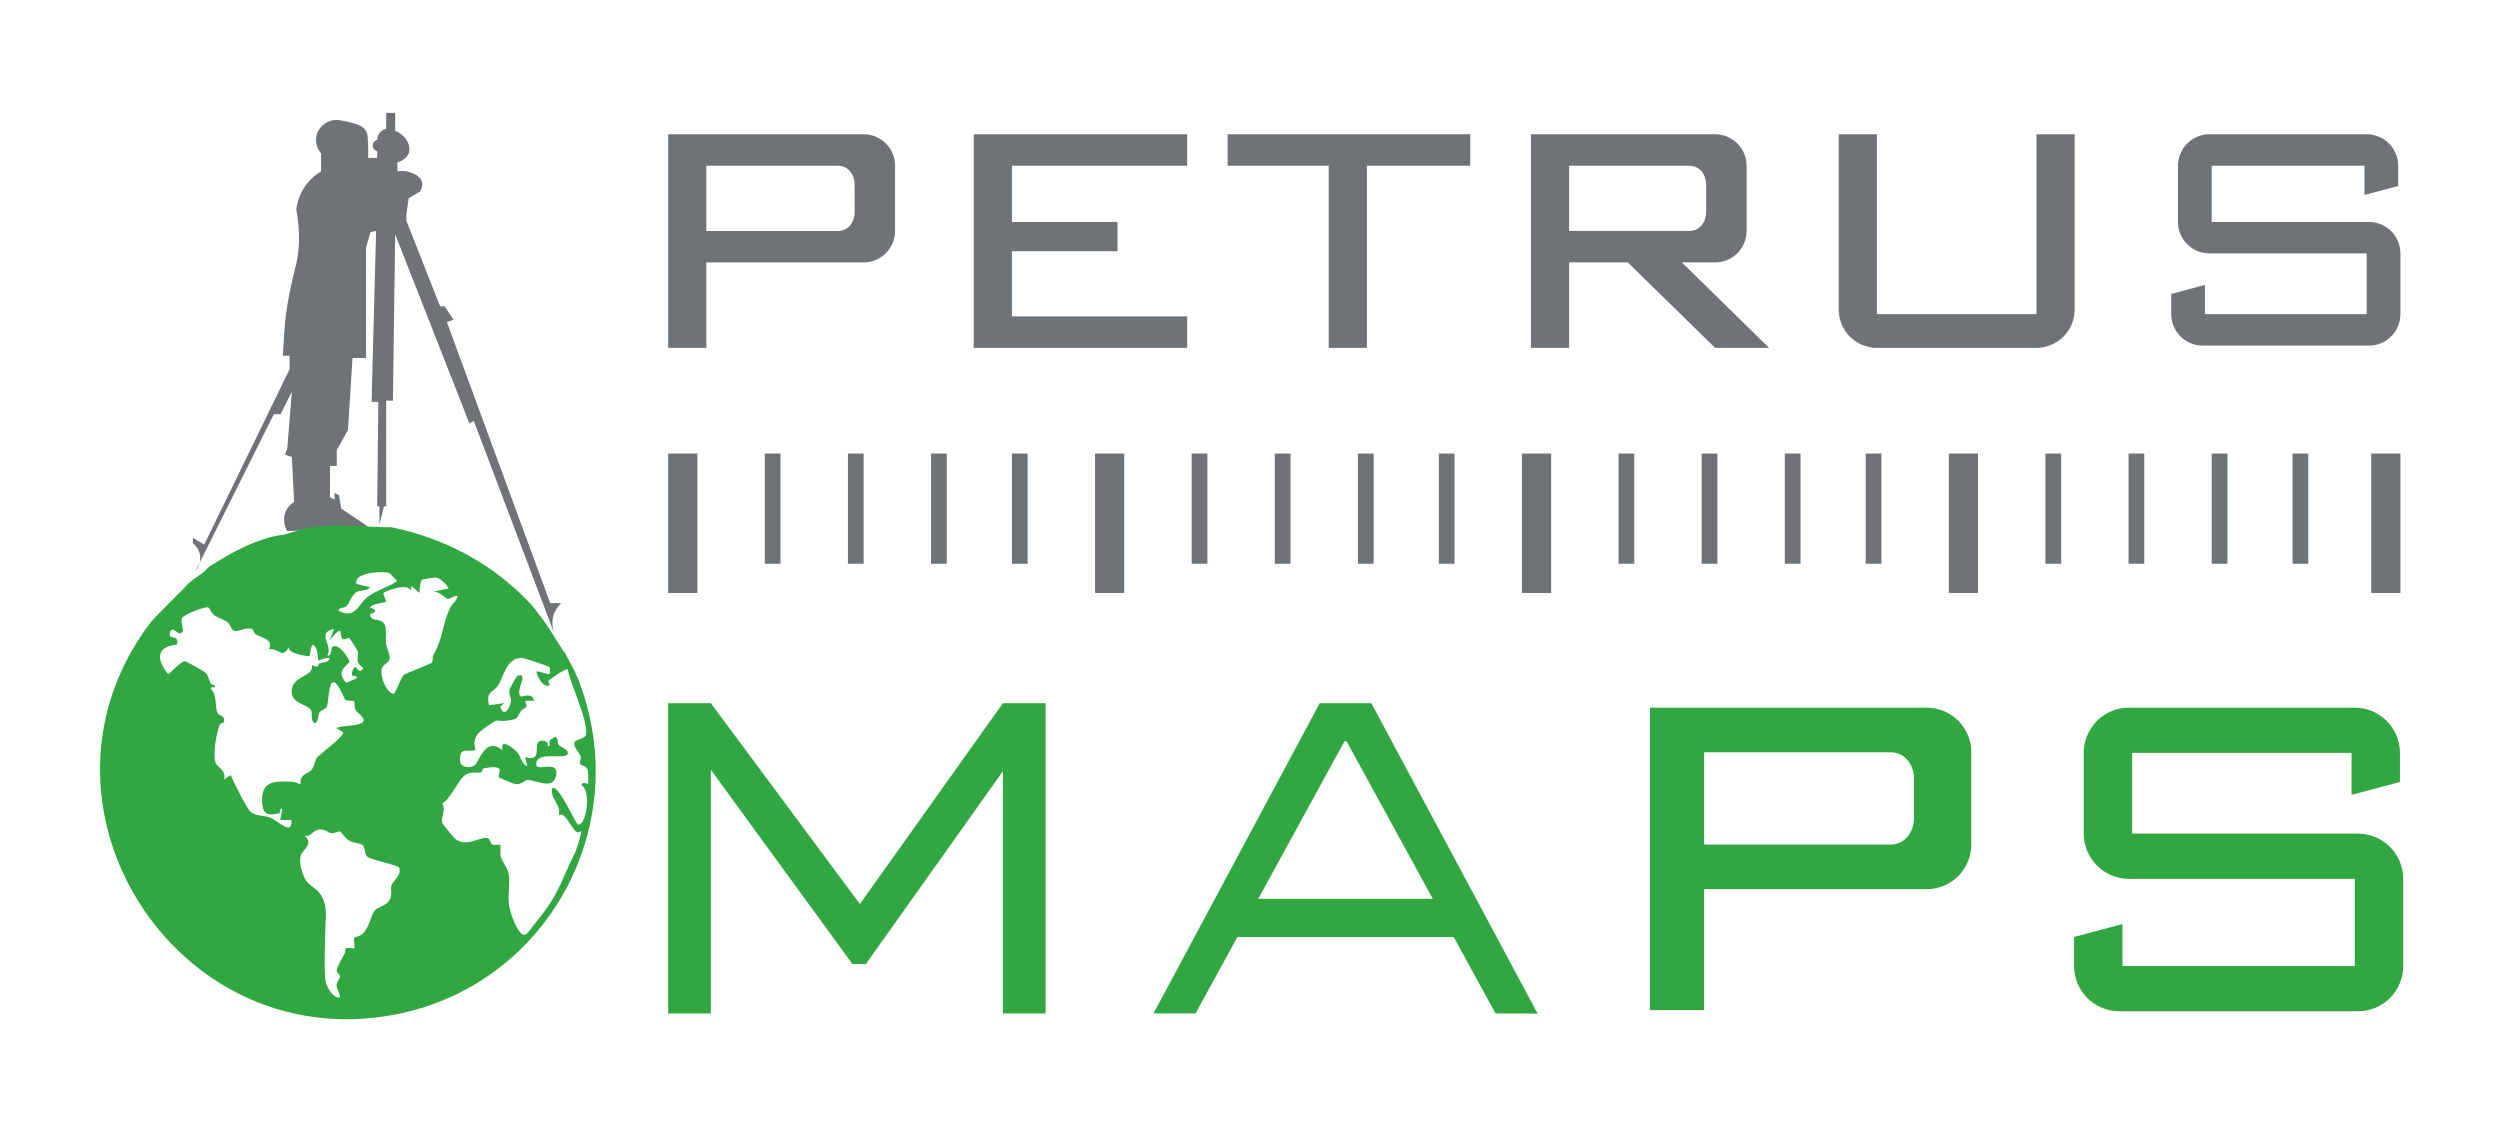
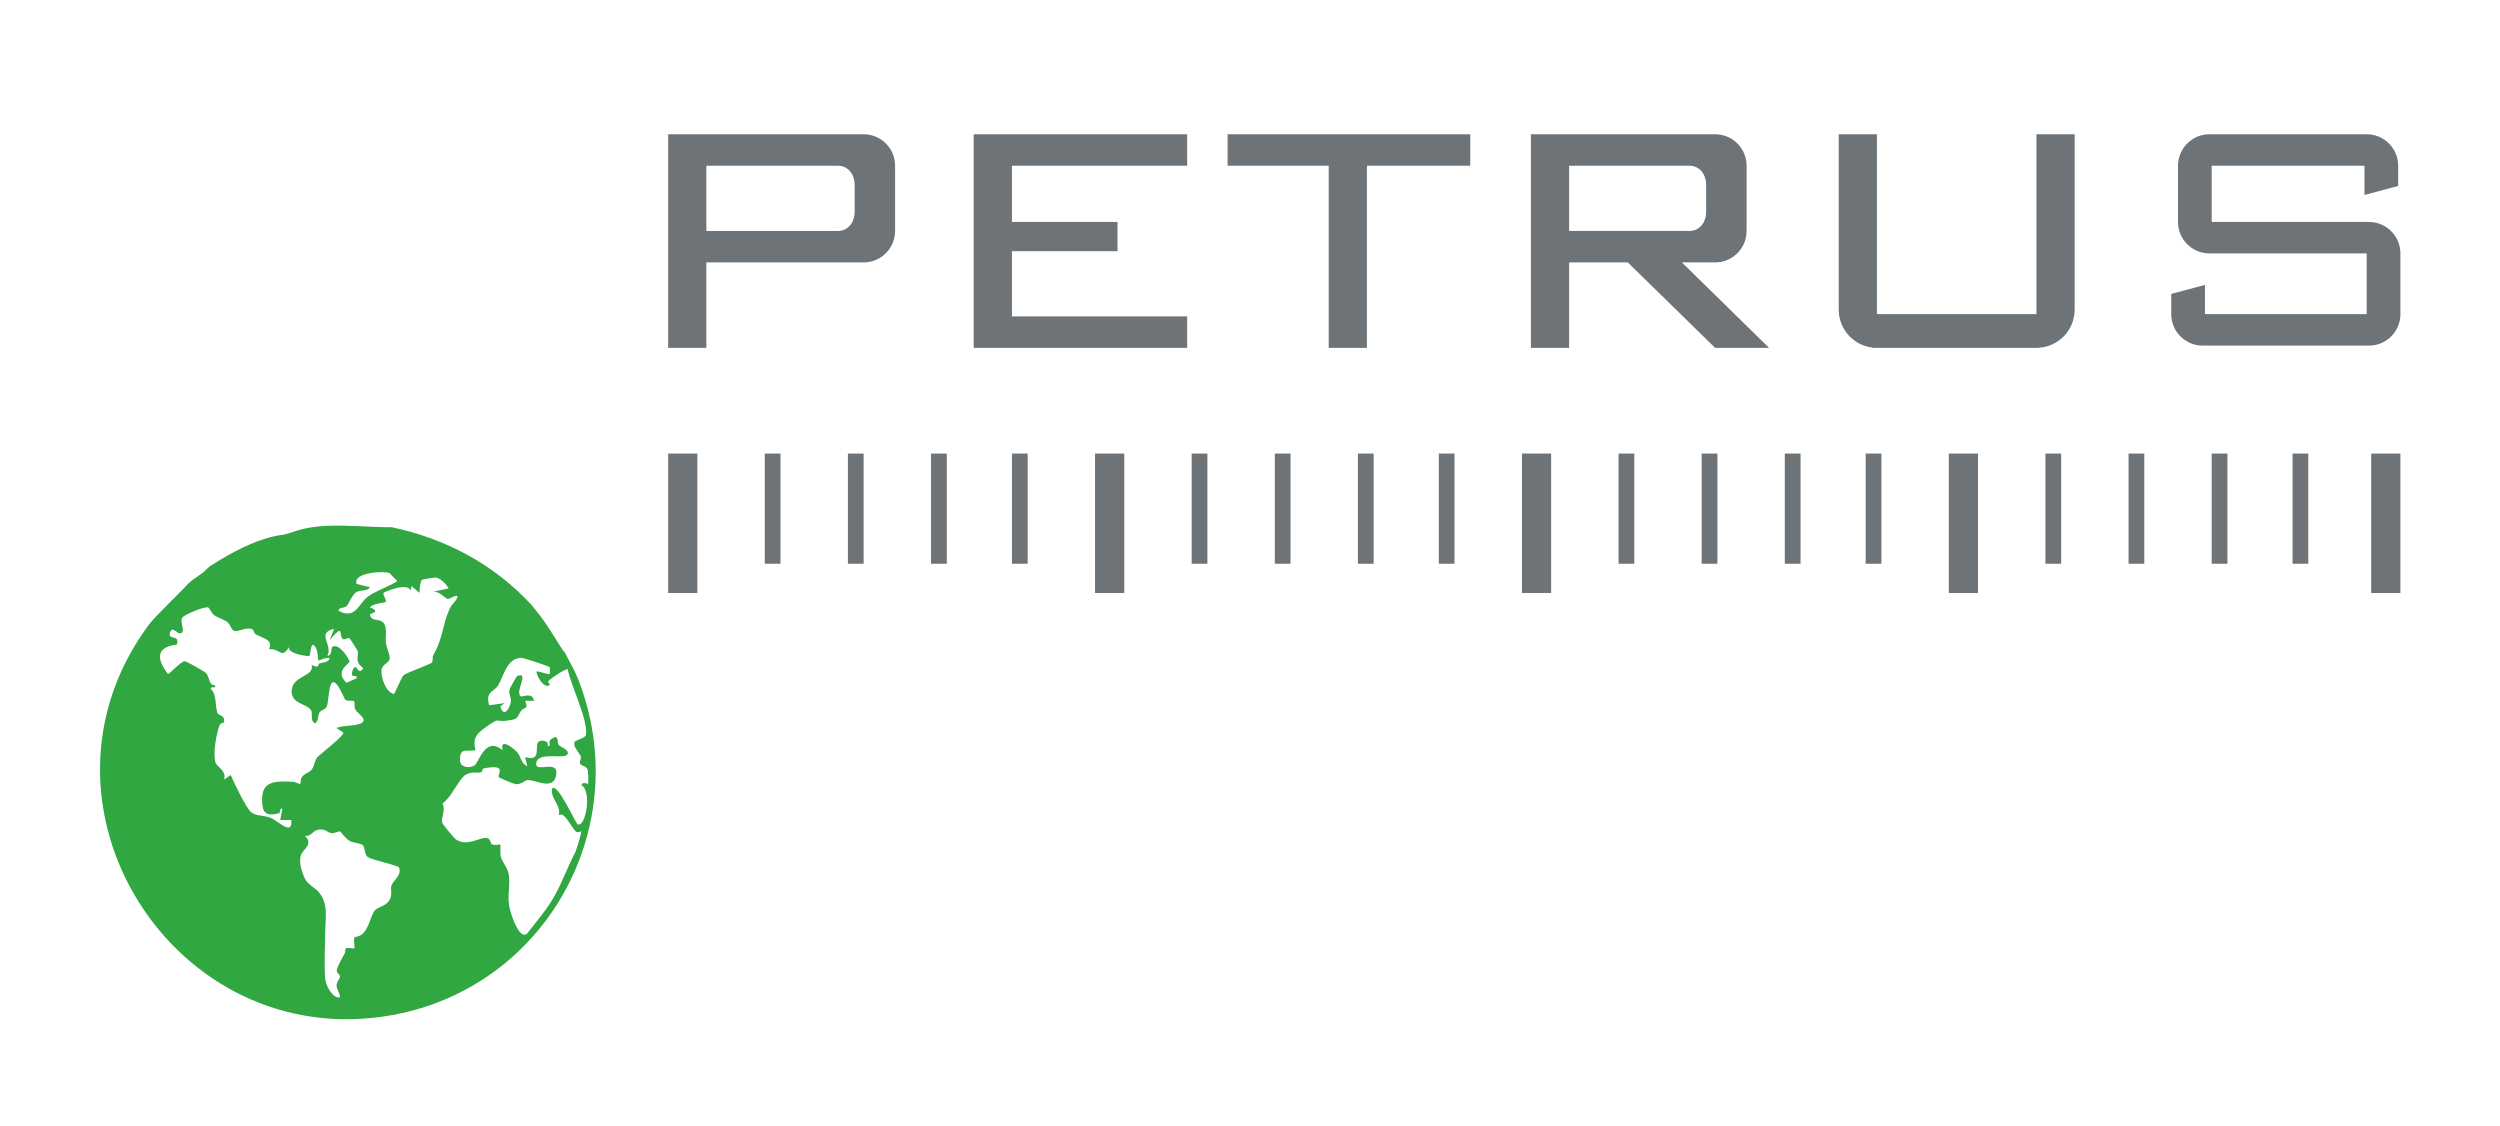
<svg xmlns="http://www.w3.org/2000/svg" width="191" height="86" viewBox="0 0 191 86" fill="none">
  <path d="M53.279 45.304H51.048V34.652H53.279V45.304ZM59.63 34.652H58.429V43.07H59.63V34.652ZM65.981 34.652H64.78V43.07H65.981V34.652ZM72.333 34.652H71.131V43.07H72.333V34.652ZM78.512 34.652H77.311V43.07H78.512V34.652ZM85.893 34.652H83.662V45.304H85.893V34.652ZM92.244 34.652H91.043V43.07H92.244V34.652ZM98.596 34.652H97.394V43.07H98.596V34.652ZM104.947 34.652H103.745V43.07H104.947V34.652ZM111.126 34.652H109.925V43.07H111.126V34.652ZM118.507 34.652H116.276V45.304H118.507V34.652ZM124.858 34.652H123.657V43.07H124.858V34.652ZM131.21 34.652H130.008V43.07H131.21V34.652ZM137.561 34.652H136.359V43.07H137.561V34.652ZM143.74 34.652H142.539V43.07H143.74V34.652ZM151.121 34.652H148.89V45.304H151.121V34.652ZM183.392 34.652H181.161V45.304H183.392V34.652ZM157.472 34.652H156.271V43.07H157.472V34.652ZM163.824 34.652H162.622V43.07H163.824V34.652ZM170.175 34.652H168.973V43.07H170.175V34.652ZM176.354 34.652H175.153V43.07H176.354V34.652Z" fill="#6D7376" />
-   <path d="M28.733 17.644L28.389 30.701H28.904L28.818 38.69H28.99V40.083L29.333 38.69H29.505V30.596L30.02 30.615L30.192 17.902L35.856 32.333L36.199 32.161C38.259 37.602 40.319 43.041 42.379 48.482C42.31 48.312 42.022 47.551 42.379 46.764C42.528 46.436 42.738 46.212 42.894 46.077H42.036L34.14 24.602L34.654 24.43L33.968 23.399H33.625L31.05 16.871V16.356L31.221 15.153C31.508 14.981 31.793 14.809 32.08 14.638C32.301 14.297 32.269 14.038 32.251 13.95C32.128 13.303 31.16 13.112 31.05 13.091C30.765 13.038 30.521 13.064 30.363 13.091V12.404C30.451 12.38 31.038 12.21 31.221 11.717C31.431 11.153 31.048 10.339 30.192 9.999V8.625H29.505V9.827C29.433 9.844 29.175 9.918 28.99 10.171C28.834 10.384 28.82 10.605 28.818 10.686C28.578 10.757 28.436 10.989 28.475 11.202C28.506 11.365 28.642 11.501 28.818 11.545V12.061H28.132C28.133 11.944 28.135 11.763 28.132 11.545C28.116 10.681 28.109 10.25 27.96 9.999C27.711 9.58 27.218 9.461 26.587 9.312C26.031 9.18 25.552 9.066 25.042 9.312C24.903 9.379 24.343 9.676 24.184 10.343C24.019 11.031 24.41 11.566 24.465 11.638L24.527 11.717V13.091C24.216 13.277 23.609 13.694 23.154 14.466C22.788 15.086 22.678 15.668 22.639 16.012C22.982 17.852 22.841 19.214 22.639 20.135C22.522 20.666 22.34 21.252 22.124 22.369C22.028 22.869 21.885 23.617 21.781 24.602C21.733 25.052 21.691 25.76 21.609 27.179H22.124V28.21L15.601 41.61L14.743 41.095V41.505C14.858 41.6 15.148 41.859 15.258 42.297C15.441 43.027 14.968 43.608 14.915 43.672L20.922 31.646H21.437L22.296 29.928L21.952 34.223L21.781 34.738L22.296 34.91C22.352 36.056 22.41 37.2 22.467 38.346C22.347 38.42 21.954 38.684 21.781 39.205C21.547 39.904 21.901 40.495 21.952 40.579L28.132 40.236L26.072 38.861L25.9 37.831L25.557 37.659V38.174L25.214 38.002V35.597H25.729V34.395L26.587 32.848L26.93 27.351H27.96V18.933L28.303 17.73L28.733 17.644Z" fill="#6D7376" />
  <path d="M44.145 51.829C43.893 51.193 43.485 50.497 43.117 49.789C43.081 49.769 43.04 49.746 43.018 49.71C41.861 47.876 41.689 47.532 40.604 46.209C37.741 43.118 34.068 41.151 29.927 40.28C28.316 40.285 26.707 40.108 25.097 40.17C24.263 40.201 23.448 40.299 22.651 40.555C22.354 40.651 22.054 40.758 21.748 40.828C21.748 40.828 21.748 40.83 21.748 40.832C21.735 40.832 21.722 40.835 21.709 40.837C21.592 40.863 21.474 40.88 21.355 40.89C19.47 41.222 17.628 42.237 16.029 43.268C15.821 43.402 15.596 43.725 15.37 43.843C15.098 44.058 14.783 44.221 14.528 44.467C14.489 44.505 14.448 44.532 14.407 44.555C13.754 45.3 11.873 47.053 11.379 47.719C1.193 61.431 13.293 80.614 30.02 77.543C41.78 75.386 48.581 63.032 44.147 51.83L44.145 51.829ZM26.508 46.278C26.68 46.08 26.93 45.383 27.246 45.223C27.586 45.049 28.014 45.209 28.271 44.867L27.241 44.61C26.944 43.697 29.445 43.603 29.776 43.797C29.804 43.814 30.073 44.13 30.223 44.268C30.386 44.417 30.379 44.381 30.152 44.517C29.588 44.855 28.609 45.201 28.118 45.573C27.348 46.159 27.176 47.343 25.871 46.671C25.859 46.357 26.323 46.498 26.512 46.279L26.508 46.278ZM25.525 48.047L25.183 48.905C26.362 47.52 25.84 48.571 26.203 48.834C26.306 48.91 26.589 48.693 26.69 48.755C26.74 48.784 27.315 49.683 27.327 49.74C27.43 50.226 27.042 50.492 27.753 51.052C27.433 51.571 27.274 50.961 27.155 50.968C26.987 50.978 26.855 51.363 26.891 51.566C26.92 51.738 27.33 51.535 27.241 51.822L26.469 52.165C25.516 51.238 26.699 50.753 26.699 50.537C26.699 50.363 25.864 49.037 25.372 49.439C25.293 49.502 25.382 50.081 25.011 50.105C25.463 49.283 24.131 48.353 25.525 48.046V48.047ZM21.295 62.137C21.496 62.089 21.293 61.716 21.575 61.791L21.405 62.648H22.261C22.349 63.91 21.307 62.746 20.641 62.468C20.181 62.276 19.565 62.367 19.177 62.044C18.809 61.736 17.864 59.766 17.625 59.214L17.114 59.558C17.338 58.869 16.576 58.623 16.46 58.235C16.257 57.56 16.523 56.067 16.781 55.39C16.844 55.222 17.107 55.242 17.117 55.177C17.204 54.584 16.702 54.723 16.602 54.445C16.427 53.956 16.585 53.062 16.085 52.598C16.185 52.399 16.504 52.652 16.425 52.346C15.955 52.38 16.013 51.739 15.751 51.435C15.636 51.303 14.232 50.508 14.111 50.514C13.806 50.533 12.913 51.547 12.827 51.483C12 50.434 11.849 49.423 13.509 49.248C13.775 48.415 12.762 48.961 12.996 48.309C13.183 47.783 13.536 48.443 13.761 48.394C14.25 48.291 13.698 47.556 13.928 47.188C14.074 46.956 15.703 46.286 15.917 46.415C16.03 46.484 16.142 46.836 16.363 46.996C16.69 47.23 17.098 47.321 17.375 47.53C17.591 47.693 17.658 48.13 17.912 48.204C18.221 48.293 18.895 47.845 19.306 48.094C19.376 48.137 19.409 48.381 19.532 48.456C20.061 48.781 20.909 48.841 20.543 49.597C21.465 49.537 21.484 50.389 22.088 49.425C21.894 49.937 23.559 50.169 23.635 50.114C23.709 50.059 23.719 49.358 23.894 49.255C24.344 49.434 24.259 50.37 24.325 50.458C24.35 50.492 24.946 50.167 25.181 50.288C25.085 50.648 24.677 50.58 24.376 50.698C24.28 50.736 24.438 51.123 23.81 50.803C24.04 51.674 22.455 51.605 22.296 52.641C22.119 53.791 23.463 53.734 23.77 54.275C23.913 54.526 23.662 55.034 24.066 55.266C24.378 55.072 24.253 54.672 24.417 54.419C24.543 54.229 24.876 54.222 24.979 53.95C25.094 53.65 25.113 52.416 25.355 52.177C25.729 51.808 26.3 53.423 26.383 53.468C26.59 53.583 26.98 53.502 27.049 53.571C27.116 53.638 27.042 54.031 27.159 54.229C27.332 54.526 28.218 55.019 27.517 55.287C26.948 55.505 26.273 55.39 25.698 55.615L26.213 55.957C26.446 56.103 24.388 57.67 24.244 57.852C24.021 58.134 24.029 58.527 23.815 58.795C23.619 59.039 23.247 59.084 23.041 59.403C22.938 59.565 22.969 59.884 22.948 59.908C22.927 59.932 22.562 59.733 22.351 59.724C21.012 59.669 19.972 59.639 20.021 61.2C20.05 62.121 20.335 62.372 21.295 62.143V62.137ZM29.907 67.641C29.79 67.971 30.043 68.337 29.721 68.823C29.438 69.252 28.844 69.273 28.604 69.596C28.331 69.96 28.201 70.849 27.739 71.309C27.468 71.579 27.135 71.563 27.097 71.606C26.968 71.749 27.136 72.395 27.071 72.443C26.991 72.503 26.537 72.345 26.405 72.47C26.362 72.51 26.402 72.742 26.316 72.883C26.17 73.121 25.77 73.843 25.729 74.111C25.696 74.315 25.967 74.456 25.978 74.592C25.991 74.754 25.722 74.992 25.712 75.272C25.701 75.599 26.031 75.934 25.952 76.224C25.337 76.217 24.881 75.259 24.843 74.742C24.759 73.611 24.834 72.477 24.845 71.333C24.857 70.07 25.137 68.962 24.251 68.043C24.114 67.9 23.484 67.521 23.307 67.151C23.065 66.645 22.819 65.899 22.986 65.349C23.123 64.892 23.99 64.518 23.293 63.855C23.837 63.934 23.865 63.394 24.453 63.373C24.908 63.356 25.037 63.612 25.307 63.652C25.576 63.691 25.842 63.471 26.009 63.537C26.057 63.556 26.376 64.066 26.745 64.263C27.032 64.416 27.552 64.409 27.722 64.578C27.905 64.76 27.835 65.294 28.103 65.485C28.4 65.696 30.319 66.081 30.485 66.275C30.715 66.882 30.053 67.241 29.909 67.644L29.907 67.641ZM32.998 50.624C32.931 50.721 31.119 51.38 30.849 51.571C30.674 51.695 30.163 53.05 30.075 53.026C29.452 52.823 29.109 51.784 29.143 51.21C29.169 50.781 29.72 50.638 29.776 50.344C29.823 50.109 29.536 49.489 29.488 49.145C29.414 48.599 29.675 47.733 29.119 47.448C28.827 47.298 28.314 47.453 28.268 46.927C28.264 46.883 29.158 46.73 28.271 46.415C28.424 46.097 29.411 46.07 29.473 45.982C29.548 45.877 29.224 45.402 29.299 45.299C29.366 45.208 31.18 44.46 31.359 45.125L31.445 44.783L32.044 45.299C32.053 45.058 32.092 44.436 32.24 44.294C32.277 44.256 33.242 44.113 33.294 44.12C33.627 44.166 34.126 44.641 34.275 44.953L33.076 45.213C33.541 45.129 34.037 45.737 34.186 45.755C34.413 45.785 34.777 45.417 34.965 45.556C34.866 45.938 34.536 46.106 34.359 46.496C33.767 47.812 33.896 48.637 33.094 50.076C33.024 50.202 33.094 50.482 32.997 50.624H32.998ZM44.41 59.986C45.217 60.376 44.791 63.15 44.151 62.992C43.984 62.951 42.602 59.75 42.175 60.245C42.043 61.07 42.886 61.465 42.69 62.307C43.092 61.91 43.632 63.191 43.984 63.518C44.159 63.679 44.393 63.49 44.403 63.508C44.454 63.59 44.039 64.959 43.924 65.176C43.297 66.365 42.987 67.358 42.31 68.543C41.742 69.538 40.984 70.391 40.297 71.297C39.813 71.814 39.284 70.479 39.138 70.067C38.639 68.656 38.953 68.272 38.901 67.055C38.871 66.339 38.404 65.964 38.26 65.449C38.191 65.207 38.26 64.573 38.225 64.538C38.17 64.487 37.769 64.621 37.576 64.502C37.477 64.44 37.468 64.102 37.262 64.038C36.699 63.867 35.729 64.772 34.794 64.105C34.693 64.033 33.803 62.947 33.783 62.87C33.681 62.475 34.076 61.879 33.802 61.381C34.456 60.982 35.074 59.489 35.554 59.206C36.061 58.908 36.399 59.089 36.768 59.001C36.849 58.982 36.837 58.726 36.967 58.702C38.857 58.35 37.93 59.163 38.122 59.393C38.165 59.444 39.269 59.891 39.358 59.903C39.864 59.972 40.05 59.597 40.337 59.597C40.97 59.597 42.262 60.391 42.487 59.259C42.753 57.909 40.797 59.145 40.973 58.271C41.159 57.35 43.261 58.099 43.375 57.579C43.449 57.244 42.858 57.117 42.676 56.898C42.544 56.739 42.71 56.435 42.432 56.297C42.053 56.493 41.928 56.496 42.002 56.979H41.833C41.959 56.586 41.406 56.512 41.166 56.66C40.773 56.9 41.466 58.249 40.115 57.84L40.285 58.525C39.811 58.36 39.804 57.806 39.526 57.483C39.262 57.177 38.157 56.301 38.397 57.323C37.054 56.189 36.598 58.293 36.229 58.494C35.82 58.718 35.158 58.618 35.146 58.108C35.122 57.069 35.583 57.452 36.332 57.314C36.074 56.302 36.471 56.005 37.286 55.436C38.189 54.806 37.875 55.155 38.635 55.067C39.701 54.943 39.404 54.868 39.83 54.284C40.009 54.038 40.419 54.205 40.113 53.541H40.802C40.657 52.828 39.902 53.282 39.779 53.196C39.312 52.875 40.489 51.263 39.514 51.647C39.461 51.667 38.955 52.579 38.939 52.634C38.831 53.016 39.068 53.303 39.032 53.598C38.972 54.084 38.484 54.911 38.225 53.968L38.57 53.715L37.37 53.885C37.073 52.808 37.719 52.892 38.047 52.378C38.495 51.679 38.696 50.252 39.858 50.26C39.971 50.26 41.926 50.886 41.998 50.973C42.02 50.999 42.02 51.461 42.003 51.48C41.904 51.588 41.207 51.241 40.975 51.31C41.038 51.69 41.543 52.648 42.007 52.337C42.036 52.318 41.856 52.112 41.885 52.035C41.916 51.952 43.249 51.025 43.376 51.136C43.569 52.265 44.995 55.156 44.76 56.168C44.709 56.39 43.982 56.55 43.917 56.66C43.713 57.007 44.25 57.481 44.369 57.794C44.429 57.953 44.248 58.23 44.324 58.359C44.411 58.507 44.801 58.532 44.897 58.807C44.95 58.962 44.968 59.807 44.921 59.896C44.909 59.919 44.544 59.661 44.413 59.982L44.41 59.986Z" fill="#31A741" />
  <path d="M77.311 12.662V16.957H85.378V19.19H77.311V24.172H90.7V26.578H74.392V10.257H90.7V12.662H77.311ZM155.584 10.257V24.001H143.397V10.257H140.479V23.657C140.479 25.153 141.605 26.385 143.054 26.555V26.578H155.756V26.569C157.287 26.48 158.502 25.212 158.502 23.657V10.257H155.584ZM112.328 10.257H93.789V12.662H101.514V26.578H104.432V12.662H112.328V10.257ZM68.385 12.662V17.644C68.385 18.972 67.308 20.049 65.981 20.049H53.966V26.578H51.048V10.257H65.981C67.308 10.257 68.385 11.334 68.385 12.662ZM65.295 16.194V14.114C65.295 13.351 64.818 12.664 64.018 12.664H53.966V17.646H64.018C64.818 17.646 65.295 16.959 65.295 16.196V16.194ZM124.364 20.049H119.881V26.578H116.962V10.257H131.038C132.365 10.257 133.441 11.334 133.441 12.662V17.644C133.441 18.972 132.365 20.049 131.038 20.049H128.496L135.158 26.578H131.038L124.364 20.049ZM119.881 17.644H129.074C129.874 17.644 130.351 16.957 130.351 16.194V14.114C130.351 13.351 129.874 12.664 129.074 12.664H119.881V17.646V17.644ZM180.989 16.957H168.973V12.662H180.646V14.895L183.22 14.208V12.662C183.22 11.334 182.144 10.257 180.817 10.257H168.802C167.533 10.257 166.496 11.243 166.407 12.49H166.398V16.957C166.398 18.285 167.475 19.362 168.802 19.362H180.817V24.001H168.458V21.767L165.883 22.454V24.001C165.883 25.329 166.96 26.406 168.287 26.406H180.989C182.316 26.406 183.392 25.329 183.392 24.001V19.362C183.392 18.034 182.316 16.957 180.989 16.957Z" fill="#6D7376" />
-   <path d="M150.606 57.471C150.606 55.589 149.084 54.066 147.204 54.066H126.06V77.172H130.192V67.93H147.204C149.084 67.93 150.606 66.406 150.606 64.525V57.471ZM144.423 64.525H130.192V57.471H144.423C145.556 57.471 146.233 58.443 146.233 59.523V62.47C146.233 63.55 145.556 64.523 144.423 64.523V64.525ZM183.607 67.143V73.805C183.607 75.712 182.062 77.26 180.155 77.26H161.911C160.006 77.26 158.459 75.714 158.459 73.805V71.584L162.157 70.598V73.805H179.906V67.143H162.65C160.744 67.143 159.198 65.597 159.198 63.688V57.273H159.21C159.337 55.481 160.825 54.066 162.648 54.066H179.904C181.809 54.066 183.356 55.612 183.356 57.52V59.742L179.659 60.728V57.52H162.895V63.688H180.151C182.057 63.688 183.603 65.234 183.603 67.143H183.607ZM79.885 53.722V77.43H76.624V58.92L66.153 73.65H65.123L54.309 58.809V77.43H51.048V53.722H54.309L65.695 69.067L76.624 53.722H79.885ZM114.259 77.43L117.477 77.439L104.775 53.73V53.722H100.827L88.125 77.43L91.343 77.421L94.536 71.589H111.063L114.259 77.43ZM96.134 68.668L102.715 56.642H102.892L102.887 56.651L109.465 68.668H96.134Z" fill="#31A741" />
</svg>